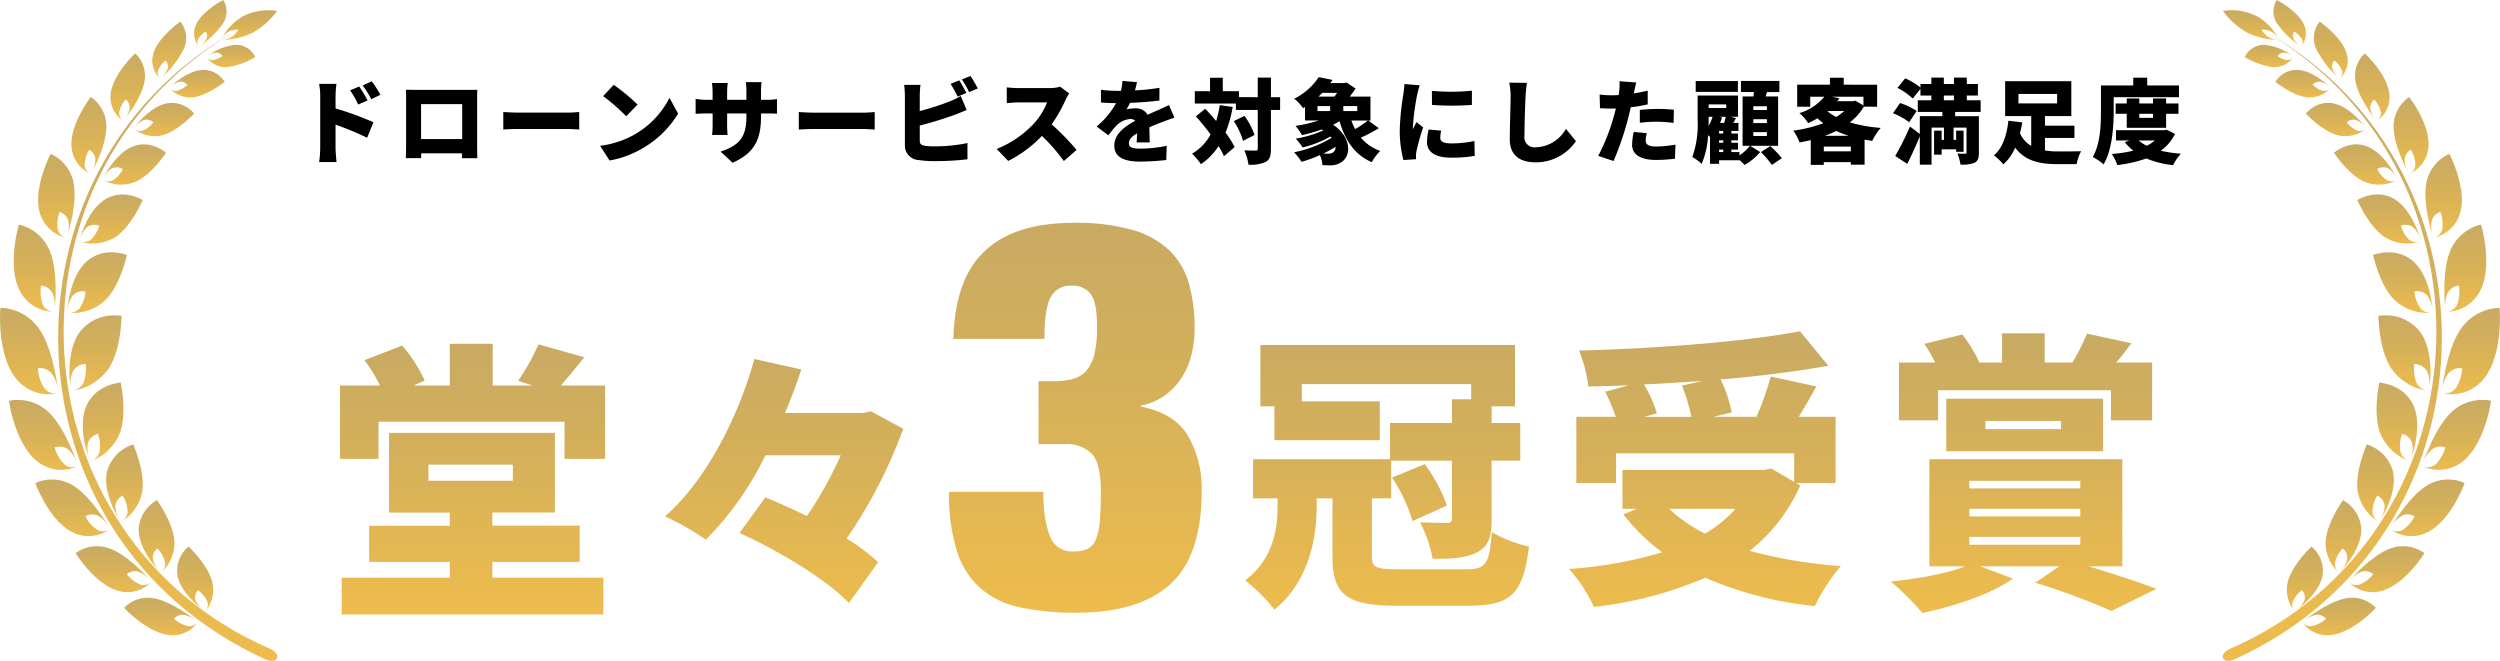
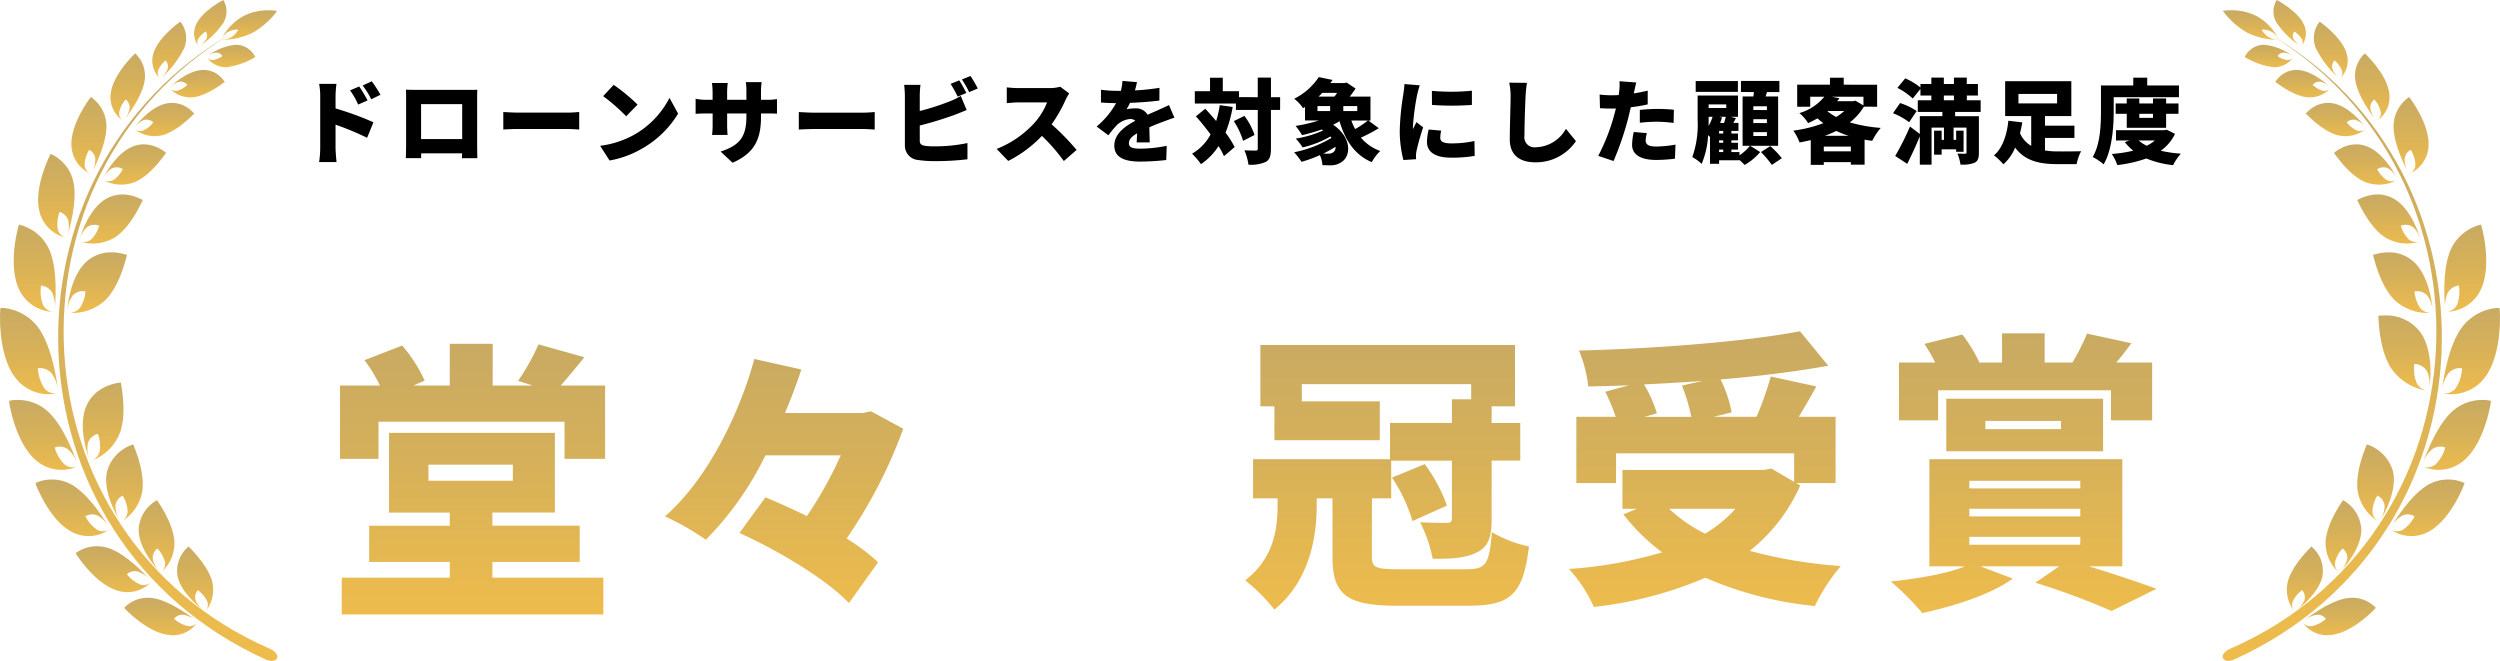
<svg xmlns="http://www.w3.org/2000/svg" width="397.517" height="105.076" viewBox="0 0 397.517 105.076">
  <defs>
    <linearGradient id="linear-gradient" x1="0.5" x2="0.5" y2="1" gradientUnits="objectBoundingBox">
      <stop offset="0" stop-color="#c8aa62" />
      <stop offset="0.466" stop-color="#d7b159" />
      <stop offset="1" stop-color="#eebc4c" />
    </linearGradient>
    <clipPath id="clip-path">
      <path id="パス_120" data-name="パス 120" d="M47.742,306.4c-2.564.585-5.4,2.735-6.385,3.431a4.981,4.981,0,0,1,1.914-.864,1.678,1.678,0,0,1,1.57.647,5.082,5.082,0,0,1-2.268,1.168,1.6,1.6,0,0,1-1.392-.52,4.734,4.734,0,0,0,4.671,1.892c3.423-.493,6.967-4.288,6.911-4.3a5.184,5.184,0,0,0-3.764-1.6,5.647,5.647,0,0,0-1.256.144" transform="translate(-41.18 -306.251)" fill="url(#linear-gradient)" />
    </clipPath>
    <clipPath id="clip-path-2">
      <path id="パス_121" data-name="パス 121" d="M71.188,280.335c-2.625,1.107-5.194,3.9-6.1,4.817A5.166,5.166,0,0,1,66.95,283.9a1.879,1.879,0,0,1,1.815.423,5.239,5.239,0,0,1-2.179,1.651,1.769,1.769,0,0,1-1.593-.326,5.235,5.235,0,0,0,5.387,1.235c3.568-1.133,6.583-5.926,6.519-5.926a5.743,5.743,0,0,0-3.405-1.094,5.9,5.9,0,0,0-2.305.476" transform="translate(-64.993 -279.859)" fill="url(#linear-gradient)" />
    </clipPath>
    <clipPath id="clip-path-3">
      <path id="パス_122" data-name="パス 122" d="M91.8,246.815c-2.555,1.729-4.665,5.2-5.424,6.344a5.427,5.427,0,0,1,1.7-1.7,2.071,2.071,0,0,1,2.027.09,5.572,5.572,0,0,1-1.957,2.188,1.928,1.928,0,0,1-1.766-.041,5.7,5.7,0,0,0,6.008.263c3.562-1.922,5.729-7.718,5.656-7.706a5.971,5.971,0,0,0-2.636-.56,6.357,6.357,0,0,0-3.609,1.116" transform="translate(-86.38 -245.699)" fill="url(#linear-gradient)" />
    </clipPath>
    <clipPath id="clip-path-4">
      <path id="パス_123" data-name="パス 123" d="M106.834,207.069c-2.325,2.406-3.793,6.517-4.346,7.88a5.793,5.793,0,0,1,1.429-2.148,2.242,2.242,0,0,1,2.175-.334,5.873,5.873,0,0,1-1.6,2.729,2.087,2.087,0,0,1-1.883.325,6.154,6.154,0,0,0,6.44-.992c3.37-2.81,4.375-9.5,4.3-9.474a4.729,4.729,0,0,0-1.368-.155,7.063,7.063,0,0,0-5.148,2.169" transform="translate(-102.488 -204.9)" fill="url(#linear-gradient)" />
    </clipPath>
    <clipPath id="clip-path-5">
      <path id="パス_124" data-name="パス 124" d="M115.056,161.462c-1.89,3.1-2.505,7.752-2.784,9.309a6.265,6.265,0,0,1,1.023-2.584,2.435,2.435,0,0,1,2.221-.855,6.317,6.317,0,0,1-1.067,3.244,2.256,2.256,0,0,1-1.916.767,6.629,6.629,0,0,0,6.579-2.52c2.933-3.759,2.423-11.136,2.341-11.083a.428.428,0,0,0-.127-.009,7.773,7.773,0,0,0-6.27,3.731" transform="translate(-112.272 -157.731)" fill="url(#linear-gradient)" />
    </clipPath>
    <clipPath id="clip-path-6">
      <path id="パス_125" data-name="パス 125" d="M114.4,119.64c-1.111,3.138-.751,7.422-.686,8.863a5.7,5.7,0,0,1,.4-2.511,2.26,2.26,0,0,1,1.813-1.212,5.873,5.873,0,0,1-.313,3.1,2.086,2.086,0,0,1-1.555,1.076,6.152,6.152,0,0,0,5.37-3.576c1.876-3.907.061-10.34,0-10.284h-.007a7.063,7.063,0,0,0-5.026,4.543" transform="translate(-113.61 -115.097)" fill="url(#linear-gradient)" />
    </clipPath>
    <clipPath id="clip-path-7">
-       <path id="パス_126" data-name="パス 126" d="M107.7,78.87a6.359,6.359,0,0,0-3.69,4.92c-.436,3,.667,6.76.993,8.028a5.172,5.172,0,0,1-.1-2.311,2.051,2.051,0,0,1,1.39-1.413,5.279,5.279,0,0,1,.288,2.814,1.906,1.906,0,0,1-1.181,1.25,5.643,5.643,0,0,0,4.111-4.177c.952-3.775-1.738-9.112-1.806-9.112h0" transform="translate(-103.911 -78.87)" fill="url(#linear-gradient)" />
-     </clipPath>
+       </clipPath>
    <clipPath id="clip-path-8">
      <path id="パス_127" data-name="パス 127" d="M90.07,49.726A5.625,5.625,0,0,0,87.6,54.66c.112,2.735,1.737,5.9,2.245,6.967a4.681,4.681,0,0,1-.492-2.033,1.813,1.813,0,0,1,.99-1.479,4.876,4.876,0,0,1,.732,2.442,1.712,1.712,0,0,1-.825,1.306,5.081,5.081,0,0,0,2.913-4.382c.2-3.475-3.033-7.754-3.1-7.754h0" transform="translate(-87.599 -49.726)" fill="url(#linear-gradient)" />
    </clipPath>
    <clipPath id="clip-path-9">
      <path id="パス_128" data-name="パス 128" d="M69.381,27.367a4.876,4.876,0,0,0-1.425,4.67c.524,2.4,2.468,4.954,3.089,5.815a4.231,4.231,0,0,1-.762-1.717,1.591,1.591,0,0,1,.63-1.445,4.444,4.444,0,0,1,1.038,2.038A1.5,1.5,0,0,1,71.44,38a4.477,4.477,0,0,0,1.851-4.275c-.37-3.062-3.849-6.357-3.909-6.357h0" transform="translate(-67.833 -27.367)" fill="url(#linear-gradient)" />
    </clipPath>
    <clipPath id="clip-path-10">
      <path id="パス_129" data-name="パス 129" d="M47.663,11.1a4.153,4.153,0,0,0-.6,4.215,15.74,15.74,0,0,0,3.551,4.674,3.828,3.828,0,0,1-.922-1.395,1.355,1.355,0,0,1,.337-1.332,4,4,0,0,1,1.2,1.636,1.293,1.293,0,0,1-.254,1.167,3.858,3.858,0,0,0,.976-3.939c-.765-2.591-4.236-5.027-4.29-5.027h0" transform="translate(-46.744 -11.097)" fill="url(#linear-gradient)" />
    </clipPath>
    <clipPath id="clip-path-11">
      <path id="パス_130" data-name="パス 130" d="M26.572,0a3.469,3.469,0,0,0-.011,3.642,13.8,13.8,0,0,0,3.665,3.616,3.423,3.423,0,0,1-.981-1.089A1.129,1.129,0,0,1,29.36,5a3.671,3.671,0,0,1,1.25,1.263,1.088,1.088,0,0,1-.06,1.02,3.257,3.257,0,0,0,.314-3.451C29.876,1.724,26.623,0,26.573,0h0" transform="translate(-26.056 0)" fill="url(#linear-gradient)" />
    </clipPath>
    <clipPath id="clip-path-12">
      <path id="パス_131" data-name="パス 131" d="M33.082,285.376a5.467,5.467,0,0,0,.878,4.782,1.656,1.656,0,0,1-.149-1.439,5,5,0,0,1,1.482-1.776,1.635,1.635,0,0,1,.374,1.616,3.9,3.9,0,0,1-1.252,1.566c.941-.651,3.623-2.963,4.127-5.413A4.994,4.994,0,0,0,36.786,280c-.02.061-2.849,2.639-3.7,5.375m3.7-5.375h0" transform="translate(-32.86 -280)" fill="url(#linear-gradient)" />
    </clipPath>
    <clipPath id="clip-path-13">
      <path id="パス_132" data-name="パス 132" d="M52.721,262.608a6.248,6.248,0,0,0,1.952,4.987,1.87,1.87,0,0,1-.462-1.523,5.112,5.112,0,0,1,1.2-2.156,1.838,1.838,0,0,1,.747,1.671,4.03,4.03,0,0,1-1,1.9c.865-.854,3.242-3.811,3.249-6.535a5.641,5.641,0,0,0-2.919-4.722c-.011.074-2.445,3.315-2.759,6.381m2.759-6.381h0" transform="translate(-52.696 -256.226)" fill="url(#linear-gradient)" />
    </clipPath>
    <clipPath id="clip-path-14">
      <path id="パス_133" data-name="パス 133" d="M69.008,234.961a7.047,7.047,0,0,0,3.186,4.915,2.089,2.089,0,0,1-.828-1.529,5.417,5.417,0,0,1,.793-2.52,2.068,2.068,0,0,1,1.164,1.63,4.238,4.238,0,0,1-.647,2.211c.73-1.069,2.606-4.688,2-7.583a6.246,6.246,0,0,0-4.192-4.392c0,.086-1.834,3.976-1.473,7.269m1.473-7.269h0" transform="translate(-68.961 -227.691)" fill="url(#linear-gradient)" />
    </clipPath>
    <clipPath id="clip-path-15">
-       <path id="パス_134" data-name="パス 134" d="M79.4,203.868a7.8,7.8,0,0,0,4.476,4.512,2.3,2.3,0,0,1-1.217-1.442,5.761,5.761,0,0,1,.278-2.82,2.264,2.264,0,0,1,1.6,1.473,4.5,4.5,0,0,1-.2,2.469c.538-1.277,1.728-5.507.422-8.428-1.542-3.447-5.4-3.639-5.456-3.678.023.1-1.032,4.546.092,7.915m-.092-7.915h0" transform="translate(-78.878 -195.952)" fill="url(#linear-gradient)" />
-     </clipPath>
+       </clipPath>
    <clipPath id="clip-path-16">
      <path id="パス_135" data-name="パス 135" d="M79.8,161.664h0m.331-.027c-.2.016-.319.032-.331.027.05.1-.02,4.956,1.932,8.2a8.5,8.5,0,0,0,5.75,3.71,2.481,2.481,0,0,1-1.611-1.239,6.191,6.191,0,0,1-.35-3.012,2.415,2.415,0,0,1,2.029,1.172,4.806,4.806,0,0,1,.352,2.638c.282-1.46.577-6.19-1.485-8.945a6.8,6.8,0,0,0-5.583-2.581c-.287,0-.528.014-.7.028" transform="translate(-79.804 -161.609)" fill="url(#linear-gradient)" />
    </clipPath>
    <clipPath id="clip-path-17">
      <path id="パス_136" data-name="パス 136" d="M77.057,129.692h0m.737-.205c-.445.1-.719.208-.737.205.061.076.923,4.536,3.309,7.07a7.618,7.618,0,0,0,5.864,2.146,2.244,2.244,0,0,1-1.683-.774,5.577,5.577,0,0,1-.9-2.631s.047-.01.126-.02a2.166,2.166,0,0,1,1.912.664,4.4,4.4,0,0,1,.835,2.281c-.044-1.358-.7-5.631-3.061-7.712a5.8,5.8,0,0,0-3.923-1.434,7.725,7.725,0,0,0-1.739.205" transform="translate(-77.056 -129.282)" fill="url(#linear-gradient)" />
    </clipPath>
    <clipPath id="clip-path-18">
      <path id="パス_137" data-name="パス 137" d="M68.973,100.51h0m.951-.447a8.191,8.191,0,0,0-.951.447c.064.05,1.653,3.974,4.248,5.822a6.788,6.788,0,0,0,5.6.829,2.014,2.014,0,0,1-1.637-.373A5.122,5.122,0,0,1,75.9,104.6a1.988,1.988,0,0,1,1.929.2,4.034,4.034,0,0,1,1.161,1.879c-.293-1.2-1.651-4.884-4.123-6.341a5.164,5.164,0,0,0-2.655-.723,6.4,6.4,0,0,0-2.287.447" transform="translate(-68.972 -99.616)" fill="url(#linear-gradient)" />
    </clipPath>
    <clipPath id="clip-path-19">
      <path id="パス_138" data-name="パス 138" d="M57.024,75.3h0m1.005-.675a6.655,6.655,0,0,0-1.005.675c.062.032,2.171,3.349,4.8,4.584a6.006,6.006,0,0,0,5.1-.187,1.8,1.8,0,0,1-1.509-.057,4.683,4.683,0,0,1-1.519-1.735,1.782,1.782,0,0,1,1.74-.138,3.7,3.7,0,0,1,1.351,1.475c-.469-1.015-2.3-4.058-4.738-4.98a4.753,4.753,0,0,0-1.685-.312,5.345,5.345,0,0,0-2.527.675" transform="translate(-57.023 -73.951)" fill="url(#linear-gradient)" />
    </clipPath>
    <clipPath id="clip-path-20">
      <path id="パス_139" data-name="パス 139" d="M42.587,54.4h0m.954-.848a5.437,5.437,0,0,0-.953.848c.054.015,2.485,2.715,5.013,3.44a5.246,5.246,0,0,0,4.453-.9,1.588,1.588,0,0,1-1.335.173A4.306,4.306,0,0,1,49.1,55.8a1.573,1.573,0,0,1,1.509-.369,3.412,3.412,0,0,1,1.428,1.1c-.58-.822-2.675-3.235-4.979-3.725a4.452,4.452,0,0,0-.926-.1,4.515,4.515,0,0,0-2.587.848" transform="translate(-42.587 -52.705)" fill="url(#linear-gradient)" />
    </clipPath>
    <clipPath id="clip-path-21">
      <path id="パス_140" data-name="パス 140" d="M26.956,37.717h0m.84-.948a4.5,4.5,0,0,0-.84.948c.044.005,2.61,2.12,4.943,2.448a4.486,4.486,0,0,0,3.752-1.34,1.377,1.377,0,0,1-1.137.319A3.96,3.96,0,0,1,32.9,38.2a1.36,1.36,0,0,1,1.264-.506,3.154,3.154,0,0,1,1.411.778c-.631-.638-2.814-2.472-4.908-2.639q-.17-.013-.333-.013a3.855,3.855,0,0,0-2.535.949" transform="translate(-26.956 -35.82)" fill="url(#linear-gradient)" />
    </clipPath>
    <clipPath id="clip-path-22">
      <path id="パス_141" data-name="パス 141" d="M11.32,24.876h0M14.3,22.932a3.427,3.427,0,0,0-2.983,1.944,11.669,11.669,0,0,0,4.63,1.635A3.731,3.731,0,0,0,19,24.978a1.161,1.161,0,0,1-.935.394,3.545,3.545,0,0,1-1.523-.638,1.141,1.141,0,0,1,1.022-.56,2.881,2.881,0,0,1,1.319.513,8.872,8.872,0,0,0-4.476-1.756l-.106,0" transform="translate(-11.32 -22.93)" fill="url(#linear-gradient)" />
    </clipPath>
    <clipPath id="clip-path-23">
      <path id="パス_142" data-name="パス 142" d="M.132,5.357A12.337,12.337,0,0,0,4.044,8.842,11.227,11.227,0,0,0,8.812,9.957a3.2,3.2,0,0,1-1.383-.4A3.316,3.316,0,0,1,6.29,8.329a3.041,3.041,0,0,1,1.65.378,2.9,2.9,0,0,1,1,1.049,8.34,8.34,0,0,0-3.487-3.6,8.75,8.75,0,0,0-3.981-.906,7.4,7.4,0,0,0-1.341.1" transform="translate(-0.132 -5.255)" fill="url(#linear-gradient)" />
    </clipPath>
    <clipPath id="clip-path-24">
      <path id="パス_143" data-name="パス 143" d="M1.144,114.882l-.033.015c-.78.353-1.266,1-1.066,1.464a.885.885,0,0,0,.865.416H.922a2.407,2.407,0,0,0,.971-.226C44.353,97.213,45.461,38.81,7.185,16.966,45.149,39.52,42.479,96.9,1.144,114.882" transform="translate(0 -16.966)" fill="url(#linear-gradient)" />
    </clipPath>
    <clipPath id="clip-path-25">
      <path id="パス_120-2" data-name="パス 120" d="M46.2,306.4c2.564.585,5.4,2.735,6.385,3.431a4.979,4.979,0,0,0-1.914-.864,1.678,1.678,0,0,0-1.57.647,5.082,5.082,0,0,0,2.268,1.167,1.6,1.6,0,0,0,1.392-.52,4.734,4.734,0,0,1-4.671,1.892c-3.423-.493-6.967-4.288-6.911-4.3a5.184,5.184,0,0,1,3.764-1.6,5.646,5.646,0,0,1,1.256.144" transform="translate(-41.18 -306.251)" fill="url(#linear-gradient)" />
    </clipPath>
    <clipPath id="clip-path-26">
      <path id="パス_121-2" data-name="パス 121" d="M70.7,280.335c2.625,1.107,5.194,3.9,6.1,4.817a5.167,5.167,0,0,0-1.859-1.255,1.879,1.879,0,0,0-1.815.423,5.239,5.239,0,0,0,2.179,1.651,1.769,1.769,0,0,0,1.593-.326,5.235,5.235,0,0,1-5.387,1.235c-3.568-1.133-6.583-5.926-6.519-5.926a5.743,5.743,0,0,1,3.405-1.094,5.9,5.9,0,0,1,2.306.476" transform="translate(-64.993 -279.859)" fill="url(#linear-gradient)" />
    </clipPath>
    <clipPath id="clip-path-27">
      <path id="パス_122-2" data-name="パス 122" d="M92.627,246.815c2.555,1.729,4.665,5.2,5.424,6.344a5.427,5.427,0,0,0-1.7-1.7,2.071,2.071,0,0,0-2.027.09,5.572,5.572,0,0,0,1.957,2.188,1.928,1.928,0,0,0,1.766-.041,5.7,5.7,0,0,1-6.008.263c-3.562-1.922-5.729-7.718-5.656-7.706a5.97,5.97,0,0,1,2.636-.56,6.357,6.357,0,0,1,3.609,1.116" transform="translate(-86.38 -245.699)" fill="url(#linear-gradient)" />
    </clipPath>
    <clipPath id="clip-path-28">
      <path id="パス_123-2" data-name="パス 123" d="M109.009,207.069c2.325,2.406,3.793,6.517,4.346,7.88a5.794,5.794,0,0,0-1.428-2.148,2.242,2.242,0,0,0-2.175-.334,5.873,5.873,0,0,0,1.6,2.729,2.087,2.087,0,0,0,1.883.325,6.154,6.154,0,0,1-6.44-.992c-3.37-2.81-4.375-9.5-4.3-9.474a4.728,4.728,0,0,1,1.368-.155,7.063,7.063,0,0,1,5.148,2.169" transform="translate(-102.488 -204.9)" fill="url(#linear-gradient)" />
    </clipPath>
    <clipPath id="clip-path-29">
      <path id="パス_124-2" data-name="パス 124" d="M118.754,161.462c1.89,3.1,2.505,7.752,2.784,9.309a6.265,6.265,0,0,0-1.023-2.584,2.435,2.435,0,0,0-2.221-.855,6.317,6.317,0,0,0,1.067,3.244,2.256,2.256,0,0,0,1.916.767,6.629,6.629,0,0,1-6.579-2.52c-2.933-3.759-2.423-11.136-2.341-11.083a.428.428,0,0,1,.127-.009,7.773,7.773,0,0,1,6.27,3.731" transform="translate(-112.272 -157.731)" fill="url(#linear-gradient)" />
    </clipPath>
    <clipPath id="clip-path-30">
      <path id="パス_125-2" data-name="パス 125" d="M119.488,119.64c1.111,3.138.751,7.422.686,8.863a5.7,5.7,0,0,0-.4-2.511,2.26,2.26,0,0,0-1.813-1.212,5.872,5.872,0,0,0,.313,3.1,2.086,2.086,0,0,0,1.555,1.076,6.152,6.152,0,0,1-5.37-3.576c-1.876-3.907-.061-10.34,0-10.284h.007a7.063,7.063,0,0,1,5.026,4.543" transform="translate(-113.61 -115.097)" fill="url(#linear-gradient)" />
    </clipPath>
    <clipPath id="clip-path-31">
      <path id="パス_126-2" data-name="パス 126" d="M105.921,78.87a6.359,6.359,0,0,1,3.69,4.92c.436,3-.667,6.76-.993,8.028a5.172,5.172,0,0,0,.1-2.311,2.051,2.051,0,0,0-1.39-1.413,5.279,5.279,0,0,0-.288,2.814,1.906,1.906,0,0,0,1.181,1.25,5.643,5.643,0,0,1-4.111-4.177c-.952-3.775,1.738-9.112,1.806-9.112h0" transform="translate(-103.911 -78.87)" fill="url(#linear-gradient)" />
    </clipPath>
    <clipPath id="clip-path-32">
      <path id="パス_127-2" data-name="パス 127" d="M90.706,49.726a5.625,5.625,0,0,1,2.466,4.933c-.112,2.735-1.737,5.9-2.245,6.967a4.681,4.681,0,0,0,.492-2.033,1.813,1.813,0,0,0-.99-1.479,4.876,4.876,0,0,0-.732,2.442,1.712,1.712,0,0,0,.825,1.306,5.081,5.081,0,0,1-2.913-4.382c-.2-3.475,3.033-7.754,3.1-7.754h0" transform="translate(-87.599 -49.726)" fill="url(#linear-gradient)" />
    </clipPath>
    <clipPath id="clip-path-33">
      <path id="パス_128-2" data-name="パス 128" d="M71.787,27.367a4.876,4.876,0,0,1,1.425,4.67c-.524,2.4-2.468,4.954-3.089,5.815a4.231,4.231,0,0,0,.762-1.717,1.591,1.591,0,0,0-.63-1.445,4.444,4.444,0,0,0-1.038,2.038A1.5,1.5,0,0,0,69.728,38a4.477,4.477,0,0,1-1.851-4.275c.37-3.061,3.849-6.357,3.909-6.357h0" transform="translate(-67.833 -27.367)" fill="url(#linear-gradient)" />
    </clipPath>
    <clipPath id="clip-path-34">
      <path id="パス_129-2" data-name="パス 129" d="M51.224,11.1a4.153,4.153,0,0,1,.6,4.215,15.74,15.74,0,0,1-3.551,4.674,3.828,3.828,0,0,0,.922-1.395,1.355,1.355,0,0,0-.337-1.332,4,4,0,0,0-1.2,1.636,1.292,1.292,0,0,0,.254,1.168,3.858,3.858,0,0,1-.976-3.939c.765-2.591,4.236-5.027,4.29-5.027h0" transform="translate(-46.744 -11.097)" fill="url(#linear-gradient)" />
    </clipPath>
    <clipPath id="clip-path-35">
      <path id="パス_130-2" data-name="パス 130" d="M30.7,0a3.469,3.469,0,0,1,.011,3.642A13.8,13.8,0,0,1,27.05,7.258a3.423,3.423,0,0,0,.981-1.089A1.129,1.129,0,0,0,27.916,5a3.671,3.671,0,0,0-1.25,1.263,1.088,1.088,0,0,0,.06,1.02,3.257,3.257,0,0,1-.314-3.451C27.4,1.724,30.653,0,30.7,0h0" transform="translate(-26.056 0)" fill="url(#linear-gradient)" />
    </clipPath>
    <clipPath id="clip-path-36">
      <path id="パス_131-2" data-name="パス 131" d="M38.418,285.376a5.467,5.467,0,0,1-.878,4.782,1.656,1.656,0,0,0,.149-1.439,5,5,0,0,0-1.482-1.776,1.635,1.635,0,0,0-.374,1.616,3.893,3.893,0,0,0,1.252,1.566c-.941-.651-3.623-2.962-4.127-5.413A4.994,4.994,0,0,1,34.715,280c.02.061,2.849,2.639,3.7,5.375M34.715,280h0" transform="translate(-32.86 -280)" fill="url(#linear-gradient)" />
    </clipPath>
    <clipPath id="clip-path-37">
      <path id="パス_132-2" data-name="パス 132" d="M58.373,262.608a6.248,6.248,0,0,1-1.952,4.987,1.87,1.87,0,0,0,.462-1.523,5.112,5.112,0,0,0-1.2-2.156,1.838,1.838,0,0,0-.747,1.671,4.03,4.03,0,0,0,1,1.9c-.865-.854-3.242-3.811-3.249-6.535a5.641,5.641,0,0,1,2.919-4.722c.011.074,2.445,3.315,2.759,6.381m-2.759-6.381h0" transform="translate(-52.696 -256.226)" fill="url(#linear-gradient)" />
    </clipPath>
    <clipPath id="clip-path-38">
      <path id="パス_133-2" data-name="パス 133" d="M74.746,234.961a7.047,7.047,0,0,1-3.186,4.915,2.089,2.089,0,0,0,.828-1.529,5.418,5.418,0,0,0-.793-2.52,2.068,2.068,0,0,0-1.164,1.63,4.238,4.238,0,0,0,.647,2.211c-.73-1.069-2.606-4.688-2-7.583a6.246,6.246,0,0,1,4.192-4.392c0,.086,1.834,3.976,1.473,7.269m-1.473-7.269h0" transform="translate(-68.961 -227.691)" fill="url(#linear-gradient)" />
    </clipPath>
    <clipPath id="clip-path-39">
      <path id="パス_134-2" data-name="パス 134" d="M84.833,203.868a7.8,7.8,0,0,1-4.476,4.512,2.3,2.3,0,0,0,1.217-1.442,5.761,5.761,0,0,0-.278-2.82,2.264,2.264,0,0,0-1.6,1.473,4.5,4.5,0,0,0,.2,2.469c-.538-1.277-1.728-5.507-.422-8.428,1.542-3.447,5.4-3.639,5.456-3.678-.023.1,1.033,4.546-.092,7.915m.092-7.915h0" transform="translate(-78.878 -195.952)" fill="url(#linear-gradient)" />
    </clipPath>
    <clipPath id="clip-path-40">
      <path id="パス_135-2" data-name="パス 135" d="M88.106,161.664h0m-.331-.027c.2.016.319.032.331.027-.05.1.02,4.956-1.932,8.2a8.5,8.5,0,0,1-5.75,3.71,2.481,2.481,0,0,0,1.611-1.239,6.191,6.191,0,0,0,.35-3.012,2.415,2.415,0,0,0-2.029,1.172A4.806,4.806,0,0,0,80,173.136c-.282-1.46-.577-6.19,1.485-8.945a6.8,6.8,0,0,1,5.583-2.581c.287,0,.528.014.7.028" transform="translate(-79.804 -161.609)" fill="url(#linear-gradient)" />
    </clipPath>
    <clipPath id="clip-path-41">
      <path id="パス_136-2" data-name="パス 136" d="M86.515,129.692h0m-.737-.205c.445.1.719.208.737.205-.061.076-.923,4.536-3.309,7.07a7.618,7.618,0,0,1-5.864,2.146,2.244,2.244,0,0,0,1.683-.774,5.576,5.576,0,0,0,.9-2.631s-.047-.01-.126-.02a2.166,2.166,0,0,0-1.912.664,4.4,4.4,0,0,0-.835,2.281c.044-1.358.7-5.631,3.061-7.712a5.8,5.8,0,0,1,3.923-1.434,7.725,7.725,0,0,1,1.739.205" transform="translate(-77.056 -129.282)" fill="url(#linear-gradient)" />
    </clipPath>
    <clipPath id="clip-path-42">
      <path id="パス_137-2" data-name="パス 137" d="M78.988,100.51h0m-.951-.447a8.2,8.2,0,0,1,.951.447c-.064.05-1.653,3.974-4.248,5.822a6.788,6.788,0,0,1-5.6.829,2.014,2.014,0,0,0,1.637-.373,5.122,5.122,0,0,0,1.288-2.184,1.988,1.988,0,0,0-1.929.2,4.034,4.034,0,0,0-1.161,1.879c.293-1.2,1.651-4.884,4.123-6.341a5.164,5.164,0,0,1,2.655-.723,6.4,6.4,0,0,1,2.287.447" transform="translate(-68.972 -99.616)" fill="url(#linear-gradient)" />
    </clipPath>
    <clipPath id="clip-path-43">
      <path id="パス_138-2" data-name="パス 138" d="M66.979,75.3h0m-1.005-.675a6.656,6.656,0,0,1,1.005.675c-.062.032-2.171,3.349-4.8,4.584a6.006,6.006,0,0,1-5.1-.187,1.8,1.8,0,0,0,1.509-.057,4.683,4.683,0,0,0,1.519-1.735,1.782,1.782,0,0,0-1.74-.138,3.7,3.7,0,0,0-1.351,1.475c.469-1.015,2.3-4.058,4.738-4.98a4.752,4.752,0,0,1,1.685-.312,5.345,5.345,0,0,1,2.527.675" transform="translate(-57.023 -73.951)" fill="url(#linear-gradient)" />
    </clipPath>
    <clipPath id="clip-path-44">
      <path id="パス_139-2" data-name="パス 139" d="M52.054,54.4h0m-.954-.848a5.437,5.437,0,0,1,.953.848c-.054.015-2.485,2.715-5.013,3.44a5.246,5.246,0,0,1-4.453-.9,1.588,1.588,0,0,0,1.335.173A4.306,4.306,0,0,0,45.544,55.8a1.573,1.573,0,0,0-1.509-.369,3.412,3.412,0,0,0-1.428,1.1c.58-.822,2.675-3.235,4.979-3.725a4.453,4.453,0,0,1,.926-.1,4.515,4.515,0,0,1,2.587.848" transform="translate(-42.587 -52.705)" fill="url(#linear-gradient)" />
    </clipPath>
    <clipPath id="clip-path-45">
      <path id="パス_140-2" data-name="パス 140" d="M35.651,37.717h0m-.84-.948a4.5,4.5,0,0,1,.84.948c-.044.005-2.61,2.12-4.943,2.448a4.486,4.486,0,0,1-3.752-1.34,1.377,1.377,0,0,0,1.137.319,3.96,3.96,0,0,0,1.617-.943,1.36,1.36,0,0,0-1.264-.506,3.155,3.155,0,0,0-1.411.778c.631-.638,2.814-2.472,4.908-2.639q.17-.014.333-.013a3.855,3.855,0,0,1,2.535.949" transform="translate(-26.956 -35.82)" fill="url(#linear-gradient)" />
    </clipPath>
    <clipPath id="clip-path-46">
      <path id="パス_141-2" data-name="パス 141" d="M19,24.876h0m-2.984-1.944A3.427,3.427,0,0,1,19,24.876a11.669,11.669,0,0,1-4.63,1.635,3.731,3.731,0,0,1-3.052-1.533,1.161,1.161,0,0,0,.935.394,3.545,3.545,0,0,0,1.523-.638,1.141,1.141,0,0,0-1.022-.56,2.881,2.881,0,0,0-1.319.513,8.872,8.872,0,0,1,4.476-1.756l.106,0" transform="translate(-11.32 -22.93)" fill="url(#linear-gradient)" />
    </clipPath>
    <clipPath id="clip-path-47">
      <path id="パス_142-2" data-name="パス 142" d="M8.94,5.357A12.337,12.337,0,0,1,5.028,8.842,11.227,11.227,0,0,1,.26,9.957a3.2,3.2,0,0,0,1.383-.4A3.316,3.316,0,0,0,2.782,8.329a3.041,3.041,0,0,0-1.65.378,2.9,2.9,0,0,0-1,1.049,8.34,8.34,0,0,1,3.487-3.6A8.75,8.75,0,0,1,7.6,5.255a7.4,7.4,0,0,1,1.341.1" transform="translate(-0.132 -5.255)" fill="url(#linear-gradient)" />
    </clipPath>
    <clipPath id="clip-path-48">
      <path id="パス_143-2" data-name="パス 143" d="M33.719,114.882l.033.015c.78.353,1.266,1,1.066,1.464a.885.885,0,0,1-.865.416h-.011a2.408,2.408,0,0,1-.971-.226C-9.49,97.213-10.6,38.81,27.678,16.966-10.286,39.52-7.616,96.9,33.719,114.882" transform="translate(0 -16.966)" fill="url(#linear-gradient)" />
    </clipPath>
  </defs>
  <g id="グループ_8721" data-name="グループ 8721" transform="translate(492 -881.963)">
    <path id="パス_147" data-name="パス 147" d="M-210.824-16.215A18.257,18.257,0,0,0-212.2-18.36l-1.445.671a12.806,12.806,0,0,1,1.357,2.189Zm-2.043.9a22.243,22.243,0,0,0-1.328-2.218l-1.459.613a11.909,11.909,0,0,1,1.284,2.262Zm-5.093-.73a17.346,17.346,0,0,1,.146-1.9h-2.758a10.2,10.2,0,0,1,.175,1.9v8.332a16.383,16.383,0,0,1-.175,2.2h2.773c-.073-.657-.161-1.809-.161-2.2v-3.75a45.508,45.508,0,0,1,5.02,2.087l1.007-2.466a48.243,48.243,0,0,0-6.027-2.2Zm20.137,1.313v5.56h-6.537v-5.56Zm2.379-.7c0-.5,0-1.094.029-1.576-.584.015-1.138.015-1.532.015h-8.143c-.423,0-1.08-.015-1.678-.029.029.452.029,1.124.029,1.591v7.092c0,.8-.044,2.2-.044,2.2h2.437V-6.9h6.508l-.029.773h2.451s-.029-1.547-.029-2.174Zm4.159,4.743c.6-.044,1.693-.088,2.524-.088h7.749c.6,0,1.415.073,1.795.088v-2.787c-.423.029-1.138.1-1.795.1h-7.749c-.715,0-1.941-.058-2.524-.1Zm17.555-7.106L-175.409-16a30.42,30.42,0,0,1,3.663,3.2l1.809-1.853A29.443,29.443,0,0,0-173.731-17.791ZM-175.89-8.1l1.5,2.335a15.572,15.572,0,0,0,5.224-1.926,15.78,15.78,0,0,0,5.676-5.53l-1.372-2.5a14.1,14.1,0,0,1-5.574,5.837A15.016,15.016,0,0,1-175.89-8.1Zm25.58-7.311v-1.372a11.7,11.7,0,0,1,.1-1.445h-2.51a9.518,9.518,0,0,1,.088,1.445v1.372h-3.064v-1.2a11.369,11.369,0,0,1,.1-1.474h-2.51a11.519,11.519,0,0,1,.1,1.459v1.211h-1.051a8.633,8.633,0,0,1-1.649-.161v2.393c.423-.029.861-.058,1.649-.058H-158v1.766a14.246,14.246,0,0,1-.088,1.649h2.466c-.029-.365-.073-.934-.073-1.649v-1.766h3.064v.525c0,3.3-1.182,4.567-4.1,5.53l1.9,1.78c3.633-1.591,4.524-3.911,4.524-7.369v-.467h.788c.832,0,1.342,0,1.751.044v-2.335a9.367,9.367,0,0,1-1.766.117Zm6.012,4.728c.6-.044,1.693-.088,2.524-.088h7.749c.6,0,1.415.073,1.795.088v-2.787c-.423.029-1.138.1-1.795.1h-7.749c-.715,0-1.941-.058-2.524-.1Zm26.646-5.822c-.263-.511-.773-1.459-1.138-2l-1.372.555a19.769,19.769,0,0,1,1.124,2.028Zm-7.413,5.18a57.694,57.694,0,0,0,5.574-1.707c.511-.19,1.24-.5,1.882-.759l-.934-2.233a11.393,11.393,0,0,1-1.766.861,40.892,40.892,0,0,1-4.757,1.532v-2.452a14.386,14.386,0,0,1,.117-1.707h-2.6a15.954,15.954,0,0,1,.117,1.707v7.894a2.293,2.293,0,0,0,2.145,2.349,16.772,16.772,0,0,0,2.524.175,43.687,43.687,0,0,0,5.282-.292V-8.539a25.267,25.267,0,0,1-5.137.525,11.8,11.8,0,0,1-1.547-.073c-.627-.117-.9-.263-.9-.832Zm6.7-7.325a16.278,16.278,0,0,1,1.153,2.014l1.372-.584A20.824,20.824,0,0,0-117-19.206Zm15.628,1.153a6.174,6.174,0,0,1-1.751.219h-4.874a17.321,17.321,0,0,1-1.868-.117v2.51c.409-.029,1.211-.117,1.868-.117h4.538a10.7,10.7,0,0,1-2.043,3.3,16.272,16.272,0,0,1-5.968,4.1L-111-5.694a19.552,19.552,0,0,0,5.355-3.984,28.972,28.972,0,0,1,3.488,4l2.028-1.766a38.882,38.882,0,0,0-3.969-4.071,22.621,22.621,0,0,0,2.2-3.852,8.177,8.177,0,0,1,.6-1.065ZM-88.5-8.641c-.015-.642-.044-1.62-.058-2.408.759-.336,1.459-.613,2.014-.817s1.459-.555,1.97-.7l-.861-2.014c-.613.292-1.211.569-1.839.846-.511.233-.978.423-1.561.7a2.1,2.1,0,0,0-1.926-1.021,6.958,6.958,0,0,0-1.43.146,8.24,8.24,0,0,0,.555-1.021c1.547-.058,3.312-.19,4.67-.365l.015-2.028a33.186,33.186,0,0,1-3.9.409,12.682,12.682,0,0,0,.321-1.313l-2.306-.19a8.424,8.424,0,0,1-.248,1.576h-.569a18.781,18.781,0,0,1-2.6-.175v2.028c.759.073,1.809.1,2.408.1a13.286,13.286,0,0,1-3.094,3.721l1.868,1.4A17.565,17.565,0,0,1-93.721-11.4a3.469,3.469,0,0,1,2.13-.963,1.086,1.086,0,0,1,.788.292c-1.605.846-3.327,2.058-3.327,3.94,0,1.926,1.707,2.539,4.086,2.539a38.887,38.887,0,0,0,4.173-.248L-85.8-8.1a21.534,21.534,0,0,1-4.2.452c-1.357,0-1.809-.248-1.809-.861,0-.584.394-1.051,1.3-1.576-.015.54-.044,1.08-.073,1.445Zm11.134-5.924a16.392,16.392,0,0,1-.569,2.524c-.584-.686-1.182-1.357-1.736-1.955l-1.488,1.211c.773.861,1.591,1.868,2.335,2.875A7.737,7.737,0,0,1-81.77-6.846a10.579,10.579,0,0,1,1.415,1.664,9.927,9.927,0,0,0,2.8-2.875,11.83,11.83,0,0,1,.861,1.605L-75-7.9a14.823,14.823,0,0,0-1.445-2.291,20.066,20.066,0,0,0,1.138-4.086Zm2.233,2.539a11.779,11.779,0,0,1,1.474,3.137l1.824-.934a10.958,10.958,0,0,0-1.605-3.035Zm7.369-3.809h-1.459v-3.108h-2.1v3.108H-74.3v-.948h-2.583v-2.145H-78.91v2.145h-2.422v1.955h6.537v1.021h3.473v6.143c0,.248-.088.321-.336.321s-1.036,0-1.795-.044A8.626,8.626,0,0,1-72.8-5.1a5.772,5.772,0,0,0,2.773-.452c.613-.365.8-.963.8-2.1v-6.158h1.459Zm5.939,1.415h2.014v.8h-2.014Zm3.123-2.1a5.7,5.7,0,0,1-.438.6h-2.524c.2-.19.409-.394.6-.6Zm3.2,2.9h-2.218v-.8H-55.5Zm1.693,1.5a15.3,15.3,0,0,1-2.028,1.357,9.54,9.54,0,0,1-.6-1.357Zm-5.516,5.049a1.293,1.293,0,0,1-.876.219c-.2,0-.438,0-.686-.015a18.782,18.782,0,0,0,1.926-1.08A.943.943,0,0,1-59.327-7.065Zm5.589-5.049h.336v-3.809h-3.3a14.76,14.76,0,0,0,.934-1.284l-1.445-.949-.321.088h-2.247c.117-.161.233-.336.35-.5l-2.189-.452a10.161,10.161,0,0,1-3.911,3.444,6.32,6.32,0,0,1,1.415,1.5l.306-.19v2.145h2.189a23.447,23.447,0,0,1-3.692.861,11.774,11.774,0,0,1,1.036,1.474,28.646,28.646,0,0,0,3.108-.9l.248.146a16.944,16.944,0,0,1-4.363,1.3,9.07,9.07,0,0,1,1.094,1.4,16.324,16.324,0,0,0,4.421-1.736l.175.219a18.565,18.565,0,0,1-5.954,2.291,9.663,9.663,0,0,1,1.182,1.518,20.2,20.2,0,0,0,2.918-1.065,4.5,4.5,0,0,1,.409,1.591c.409.015.817.029,1.182.029A2.974,2.974,0,0,0-58.028-5.5c1.576-.963,1.664-3.94-1.313-5.954.365-.175.7-.365,1.021-.555C-57.4-8.933-55.927-6.686-53.2-5.5a7.769,7.769,0,0,1,1.357-1.78A7.069,7.069,0,0,1-54.92-9.4a24.458,24.458,0,0,0,2.846-1.5Zm10.1-4.728.015,2.247a43.885,43.885,0,0,0,6.348,0v-2.262A33.02,33.02,0,0,1-43.64-16.842Zm-.511,6.158A8.733,8.733,0,0,0-44.414-8.7c0,1.532,1.255,2.481,3.779,2.481A20.751,20.751,0,0,0-36.826-6.5l-.044-2.364a17.311,17.311,0,0,1-3.648.379c-1.182,0-1.78-.233-1.78-.876a4.885,4.885,0,0,1,.146-1.153ZM-48-17.922c-.015.54-.117,1.2-.175,1.634a41.078,41.078,0,0,0-.569,5.691,18.411,18.411,0,0,0,.584,4.757l2.014-.131c-.015-.233-.015-.5-.015-.657a4.635,4.635,0,0,1,.088-.686,37.344,37.344,0,0,1,1.051-3.721l-1.065-.832c-.19.409-.365.7-.554,1.109a2.7,2.7,0,0,1-.015-.336,37.593,37.593,0,0,1,.686-5.151,14.241,14.241,0,0,1,.409-1.474Zm16.664-.219a10.585,10.585,0,0,1,.219,2.218c0,1.094-.131,4.961-.131,6.785,0,2.524,1.576,3.663,4.1,3.663A7.664,7.664,0,0,0-20.73-8.845L-22.321-10.8a5.657,5.657,0,0,1-4.815,2.933,1.6,1.6,0,0,1-1.78-1.824c0-1.591.1-4.713.175-6.231.029-.627.117-1.5.219-2.189Zm20.765,6.377a22.074,22.074,0,0,1,2.86-.161,20.979,20.979,0,0,1,2.51.19l.044-2.1c-.876-.088-1.751-.131-2.554-.131-.949,0-2.028.073-2.86.161Zm1.255-5.107c-.73.175-1.474.321-2.218.438l.058-.248c.073-.336.219-1.036.336-1.488l-2.67-.2a7.871,7.871,0,0,1-.044,1.62,5.179,5.179,0,0,1-.088.584c-.379.015-.773.029-1.153.029a15.038,15.038,0,0,1-1.868-.117l.058,2.174c.5.029,1.051.058,1.795.058.233,0,.482,0,.73-.015-.073.336-.175.686-.263,1.021A31.994,31.994,0,0,1-17.184-6.5l2.437.817a47.976,47.976,0,0,0,2.306-6.727c.146-.569.292-1.211.438-1.824a23.376,23.376,0,0,0,2.685-.452ZM-11.537-10.3A10.242,10.242,0,0,0-11.8-8.247c0,1.474,1.27,2.393,3.794,2.393a23.781,23.781,0,0,0,3.021-.2L-4.9-8.291a18.33,18.33,0,0,1-3.094.306c-1.27,0-1.649-.379-1.649-.978a5.248,5.248,0,0,1,.19-1.153ZM5.025-18.4H-1.687v1.722H5.025Zm4.611,4.611H7.477v-.6h2.16Zm0,2.072H7.477v-.613h2.16Zm0,2.058H7.477v-.613h2.16ZM2.034-7.5H2.69v.394H2.034ZM.37-12.712H1a7.263,7.263,0,0,1-.642,1.459c.015-.365.015-.7.015-1.021Zm2.8-1.97v.569H.37v-.569Zm-.978,2.948q.175-.438.306-.876l-.423-.1H3.1c-.073.306-.175.642-.277.978Zm.5,1.678H2.034v-.409H2.69Zm0,1.474H2.034v-.394H2.69Zm8.726.482v-7.851H9.432l.219-.7h1.97v-1.766H5.507v1.766H7.564c-.015.233-.044.467-.073.7H5.769V-8.1H6.937A7.37,7.37,0,0,1,5.273-6.584v-.525H3.989V-7.5H5.04v-1.08H3.989v-.394H5.04v-1.08H3.989v-.409H5.113v-1.27H4.3c.131-.248.263-.5.409-.759l-.832-.219H5.04V-16.1H-1.381v3.823a15.511,15.511,0,0,1-.846,5.968A7.177,7.177,0,0,1-.739-5.227,13.447,13.447,0,0,0,.283-9.794c.1.1.219.2.306.292v4.261H2.034V-5.8H5.273v-.044a10.86,10.86,0,0,1,.817.788A9.335,9.335,0,0,0,8.571-7.109L6.98-8.1Zm-2.729.992a16.868,16.868,0,0,1,1.736,2.043l1.591-1.065a17.227,17.227,0,0,0-1.839-1.926ZM18.844-9.692a17.11,17.11,0,0,0,1.824-.773,14.957,14.957,0,0,0,1.97.773Zm-.161,2.466V-7.97h4.3v.744Zm.642-6.406h2.6a7.989,7.989,0,0,1-1.27.949,8.738,8.738,0,0,1-1.386-.9Zm5.662-2.276v1.386L23.7-15.281l-.35.088H20.814c.117-.146.233-.306.35-.467l-1.226-.248Zm2.174,1.591v-3.5H21.85v-1.109H19.661v1.109H14.452v3.5h2.072v-1.591h2.247A8.141,8.141,0,0,1,14.8-13.3a6.293,6.293,0,0,1,1.386,1.591,14.149,14.149,0,0,0,1.488-.759c.306.277.613.525.934.773a21.549,21.549,0,0,1-4.772,1.182,7.748,7.748,0,0,1,.992,1.882c.6-.117,1.2-.233,1.78-.379v3.94h2.072V-5.5h4.3v.394h2.189V-9.079c.394.073.8.131,1.211.19a10.041,10.041,0,0,1,1.357-2.058,23.868,23.868,0,0,1-4.918-.876,8.867,8.867,0,0,0,2.233-2.5ZM37.77-16.1h1.605v.759H37.77Zm5.852,2.612v-1.853h-2.2V-16.1h1.766v-1.824H41.418v-1.021H39.375v1.021H37.77v-1.021H35.786v1.021H34.049v.555a10.683,10.683,0,0,0-2.422-1.459l-1.24,1.518a10.186,10.186,0,0,1,2.437,1.693l1.226-1.532V-16.1h1.736v.759h-2.16v1.853h3.911v.671h-3.59v2.831l-1.561-1.182a42.1,42.1,0,0,1-2.349,4.684l1.912,1.255c.7-1.386,1.386-2.9,2-4.378V-5.1h1.868v-5.9h1.97v1.955H37.42v-1.459h-1.2v3.809h1.2v-.846h2.306v.394h1.182v-3.356H39.726v1.459h-.409v-1.955h2.058v3.94c0,.161-.058.219-.233.219s-.759,0-1.211-.029a6.96,6.96,0,0,1,.482,1.751A5.174,5.174,0,0,0,42.644-5.4c.555-.277.7-.759.7-1.62v-5.793H39.565v-.671Zm-10.171-.146A10.572,10.572,0,0,0,30.81-14.9l-1.124,1.62a10.313,10.313,0,0,1,2.568,1.43Zm16.183-2.714h6.143v1.5H49.634Zm4.217,7h4.684V-11.3H53.851v-1.532h4.188v-5.545H47.518v5.545h4.144v4.743a4.33,4.33,0,0,1-1.78-2.014c.146-.584.263-1.153.365-1.722l-2.218-.263c-.2,1.955-.817,4.29-2.291,5.5a10.7,10.7,0,0,1,1.5,1.43,7.218,7.218,0,0,0,1.868-2.656c1.576,2.116,3.867,2.627,6.727,2.627h3.05A7.309,7.309,0,0,1,59.6-7.24c-.919.029-2.9.044-3.633.029a12.464,12.464,0,0,1-2.116-.146Zm10.93-6.479H75.156V-17.7H70.107v-1.24H67.889v1.24H62.752v4.057c0,2.16-.088,5.253-1.313,7.325a8.414,8.414,0,0,1,1.736,1.167c1.372-2.306,1.605-6.056,1.605-8.493Zm6.245,2.641v.642H68.852v-.642Zm2.087,2.218v-2.218h1.97v-1.649h-1.97v-.788H71.026v.788H68.852v-.788h-2v.788H65.087v1.649h1.766v2.218Zm-1.78,2.014a6.225,6.225,0,0,1-1.3.846,5.6,5.6,0,0,1-1.284-.846ZM73.2-10.655l-.365.073h-7.69v1.634H67.29l-.744.263a7.879,7.879,0,0,0,1.343,1.357,21.228,21.228,0,0,1-3.415.525,7.121,7.121,0,0,1,.876,1.766,21.121,21.121,0,0,0,4.626-1.051,15.07,15.07,0,0,0,4.246,1.065,8.058,8.058,0,0,1,1.24-1.824,21.792,21.792,0,0,1-3.2-.467A7.02,7.02,0,0,0,74.528-10Z" transform="translate(-220.686 913.248)" />
    <g id="グループ_122" data-name="グループ 122" transform="translate(-437.942 917.394)">
      <path id="パス_144" data-name="パス 144" d="M-55.722-40.7H-42.3v2.554H-55.722Zm10.168,15.461h13.883v-5.757H-45.554v-2.089h9.936V-45.759H-61.99v12.675h9.657v2.089H-65.147v5.757h12.815v2.507H-69.511v5.85h41.6v-5.85H-45.554Zm10.865-28.044c1.114-1.254,2.414-2.832,3.761-4.5l-7.29-2.043a36.046,36.046,0,0,1-3.25,5.8l2.322.743h-6.361V-59.92h-6.825v6.639H-58.09l1.764-.789A22.909,22.909,0,0,0-59.9-59.641L-65.89-57.32a25.345,25.345,0,0,1,2.461,4.039H-69.79v11.654h6.129v-5.9h29.576v5.9h6.454V-53.281ZM14.62-49.195l-1.254.279H.969c.975-2.321,1.857-4.643,2.6-6.918l-7.475-1.671c-2.229,8.265-7.243,18.943-14.208,25.026a42.209,42.209,0,0,1,6.5,3.714A50.276,50.276,0,0,0-2.141-42.184H9.838a62.473,62.473,0,0,1-5.386,9.657C2.177-33.641-.1-34.662-2.141-35.5l-4.132,5.664C-.052-27.048,7.7-22.358,11.138-18.69l4.643-6.5a31.952,31.952,0,0,0-5.014-3.761,77.187,77.187,0,0,0,9.007-17.458Z" transform="translate(69.79 79.155)" fill="url(#linear-gradient)" />
      <path id="パス_146" data-name="パス 146" d="M-85.828-22.5c-3.807,0-4.411-.232-4.411-2.043v-9.24h3.064v-5.989h9.657v9.193c0,.511-.186.7-.789.7s-2.6,0-4.272-.093a21.535,21.535,0,0,1,2,5.8c2.972.046,5.247-.093,7.057-1.021,1.857-.929,2.321-2.507,2.321-5.293v-9.286h4.55v-5.989H-71.2v-2.647h3.714v-9.75h-40.487v9.75h2.229v5.386h16.761V-49.2h-12.4v-2.739h26.929v2.414h-3.064v3.761h-9.843V-40h-21.776v6.222h3.9v1.068c0,3.622-.511,8.4-5.154,11.979a27.456,27.456,0,0,1,4.643,4.643c5.479-4.411,6.732-11.329,6.732-16.483v-1.207h2.507V-24.5c0,6.036,2.229,7.8,10.307,7.8h11.283c6.872,0,8.729-1.9,9.657-9.425a19.7,19.7,0,0,1-5.9-2.275c-.418,5.154-.929,5.9-4.132,5.9Zm-1.207-14.579a25.639,25.639,0,0,1,3.25,6.918l5.479-2.461a25.471,25.471,0,0,0-3.529-6.593Zm54.6,4.968a20.161,20.161,0,0,1-4.829,3.947,23.891,23.891,0,0,1-5.711-3.947Zm-8.5-19.593a30.112,30.112,0,0,1,1.486,4.968h-7.429l1.95-.557a20.322,20.322,0,0,0-2.043-4.6c3.064-.139,6.175-.325,9.286-.557ZM-22.776-36.2h6.268v-10.54h-5.85c.882-1.486,1.857-3.111,2.786-4.829l-7.243-1.579a48.347,48.347,0,0,1-2.275,6.407h-6.825l2.879-.7A19.959,19.959,0,0,0-34.8-52.679c6.082-.511,11.979-1.254,17.133-2.182l-4.5-5.479c-8.868,1.671-22.7,2.739-35.148,3.064a21.1,21.1,0,0,1,1.486,5.711c2.089-.046,4.272-.093,6.454-.186l-3.761,1.021a33.039,33.039,0,0,1,1.671,3.993h-6.268V-36.2h6.314v-4.736H-23.1v4.55l-3.622-2.136-1.161.232H-50.4v6.175h2.322l-2.182.882a31.663,31.663,0,0,0,6.175,6.036A67.525,67.525,0,0,1-58.9-22.546a22.53,22.53,0,0,1,3.947,6.036,62.115,62.115,0,0,0,17.736-4.643,57.516,57.516,0,0,0,17.411,4.5,29.888,29.888,0,0,1,4.132-6.361,75.361,75.361,0,0,1-14.486-2.414,27.279,27.279,0,0,0,8.032-10.4ZM-.211-50.961H27.275v4.782h6.547v-9.193H28.111c.789-.882,1.579-1.95,2.414-3.064l-7.057-1.532a35.612,35.612,0,0,1-2.322,4.6H16.736v-4.643H9.957v4.643H6.2l.139-.046a23.956,23.956,0,0,0-2.693-4.411l-6.036,1.486A26.181,26.181,0,0,1-.676-55.372H-6.433v9.193H-.211ZM7.31-46.086H19.336v1.3H7.31Zm18.711,4.829v-8.357H1.089v8.357ZM4.757-27.653H22.4V-26.4H4.757Zm0-4.457H22.4V-30.9H4.757Zm0-4.457H22.4v1.207H4.757Zm24.329,13.6V-40H-1.6v17.04H4.06C1.228-21.8-3.369-21.014-7.733-20.549a42.622,42.622,0,0,1,5.014,5.014C2.2-16.6,8.146-18.46,11.675-21.014l-5.154-1.95H19.057l-3.807,2.6a115.171,115.171,0,0,1,12.118,4.5l7.15-3.529c-2.647-.975-6.779-2.368-10.772-3.575Z" transform="translate(254.323 77.585)" fill="url(#linear-gradient)" />
-       <path id="パス_145" data-name="パス 145" d="M3.16-73.587H17.646q0-4.829.992-6.64a3.481,3.481,0,0,1,3.32-1.811A3.562,3.562,0,0,1,25.018-80.7q.992,1.337.992,5.217a18.031,18.031,0,0,1-.431,4.354,6.1,6.1,0,0,1-1.293,2.63,4.366,4.366,0,0,1-2.156,1.293,12.175,12.175,0,0,1-3.1.345H16.7v10H20.75a5.748,5.748,0,0,1,4.441,1.552q1.423,1.552,1.423,6.036,0,2.846-.172,4.7a9.686,9.686,0,0,1-.647,2.932,2.7,2.7,0,0,1-1.337,1.466,5.508,5.508,0,0,1-2.242.388,3.671,3.671,0,0,1-3.622-2.242,13.331,13.331,0,0,1-.819-2.932,25.654,25.654,0,0,1-.3-4.311h-15A30.609,30.609,0,0,0,3.677-40a13.325,13.325,0,0,0,3.708,5.993,13.835,13.835,0,0,0,6.338,3.1,41.491,41.491,0,0,0,9.011.862q9.916,0,14.917-4.527t5-14.874A16.785,16.785,0,0,0,40.5-58.11q-2.156-3.665-7.5-4.7v-.172a9.72,9.72,0,0,0,4.053-1.811,10.721,10.721,0,0,0,2.63-2.975A12.361,12.361,0,0,0,41.1-71.389a17.277,17.277,0,0,0,.431-3.751,26.087,26.087,0,0,0-.905-7.2,11.873,11.873,0,0,0-3.1-5.3,14.092,14.092,0,0,0-5.907-3.277A32.722,32.722,0,0,0,22.3-92.04q-9.4,0-14.141,4.484Q3.418-83.159,3.16-73.587Z" transform="translate(94.37 92.04)" fill="url(#linear-gradient)" />
    </g>
    <g id="グループ_120" data-name="グループ 120" transform="translate(-138.591 881.963)">
      <g id="グループ_73" data-name="グループ 73" transform="translate(12.78 95.042)">
        <g id="グループ_72" data-name="グループ 72" clip-path="url(#clip-path)">
          <rect id="長方形_17" data-name="長方形 17" width="11.638" height="6.32" transform="translate(0 0)" fill="url(#linear-gradient)" />
        </g>
      </g>
      <g id="グループ_75" data-name="グループ 75" transform="translate(20.17 86.851)">
        <g id="グループ_74" data-name="グループ 74" clip-path="url(#clip-path-2)">
-           <rect id="長方形_18" data-name="長方形 18" width="11.97" height="7.967" transform="translate(0 0)" fill="url(#linear-gradient)" />
-         </g>
+           </g>
      </g>
      <g id="グループ_77" data-name="グループ 77" transform="translate(26.807 76.25)">
        <g id="グループ_76" data-name="グループ 76" clip-path="url(#clip-path-3)">
          <rect id="長方形_19" data-name="長方形 19" width="11.741" height="9.855" transform="translate(0 0)" fill="url(#linear-gradient)" />
        </g>
      </g>
      <g id="グループ_79" data-name="グループ 79" transform="translate(31.806 63.589)">
        <g id="グループ_78" data-name="グループ 78" clip-path="url(#clip-path-4)">
          <rect id="長方形_20" data-name="長方形 20" width="10.941" height="11.939" transform="translate(0)" fill="url(#linear-gradient)" />
        </g>
      </g>
      <g id="グループ_81" data-name="グループ 81" transform="translate(34.842 48.95)">
        <g id="グループ_80" data-name="グループ 80" clip-path="url(#clip-path-5)">
          <rect id="長方形_21" data-name="長方形 21" width="9.774" height="14.211" transform="translate(0 -0.044)" fill="url(#linear-gradient)" />
        </g>
      </g>
      <g id="グループ_83" data-name="グループ 83" transform="translate(35.258 35.719)">
        <g id="グループ_82" data-name="グループ 82" clip-path="url(#clip-path-6)">
          <rect id="長方形_22" data-name="長方形 22" width="8.018" height="13.916" transform="translate(-0.318 -0.055)" fill="url(#linear-gradient)" />
        </g>
      </g>
      <g id="グループ_85" data-name="グループ 85" transform="translate(32.248 24.476)">
        <g id="グループ_84" data-name="グループ 84" clip-path="url(#clip-path-7)">
          <rect id="長方形_23" data-name="長方形 23" width="6.884" height="13.311" transform="translate(-0.335 -0.022)" fill="url(#linear-gradient)" />
        </g>
      </g>
      <g id="グループ_87" data-name="グループ 87" transform="translate(27.185 15.432)">
        <g id="グループ_86" data-name="グループ 86" clip-path="url(#clip-path-8)">
          <rect id="長方形_24" data-name="長方形 24" width="5.901" height="12.149" transform="translate(-0.13 -0.013)" fill="url(#linear-gradient)" />
        </g>
      </g>
      <g id="グループ_89" data-name="グループ 89" transform="translate(21.051 8.493)">
        <g id="グループ_88" data-name="グループ 88" clip-path="url(#clip-path-9)">
          <rect id="長方形_25" data-name="長方形 25" width="6.301" height="10.639" transform="translate(-0.512 -0.007)" fill="url(#linear-gradient)" />
        </g>
      </g>
      <g id="グループ_91" data-name="グループ 91" transform="translate(14.506 3.444)">
        <g id="グループ_90" data-name="グループ 90" clip-path="url(#clip-path-10)">
          <rect id="長方形_26" data-name="長方形 26" width="6.512" height="8.969" transform="translate(-0.649 -0.003)" fill="url(#linear-gradient)" />
        </g>
      </g>
      <g id="グループ_93" data-name="グループ 93" transform="translate(8.086 0)">
        <g id="グループ_92" data-name="グループ 92" clip-path="url(#clip-path-11)">
          <rect id="長方形_27" data-name="長方形 27" width="6.274" height="7.285" transform="translate(-0.63 -0.001)" fill="url(#linear-gradient)" />
        </g>
      </g>
      <g id="グループ_95" data-name="グループ 95" transform="translate(10.198 86.895)">
        <g id="グループ_94" data-name="グループ 94" clip-path="url(#clip-path-12)">
          <rect id="長方形_28" data-name="長方形 28" width="6.759" height="10.158" transform="translate(-0.474)" fill="url(#linear-gradient)" />
        </g>
      </g>
      <g id="グループ_97" data-name="グループ 97" transform="translate(16.354 79.517)">
        <g id="グループ_96" data-name="グループ 96" clip-path="url(#clip-path-13)">
          <rect id="長方形_29" data-name="長方形 29" width="5.929" height="11.369" transform="translate(-0.217 0)" fill="url(#linear-gradient)" />
        </g>
      </g>
      <g id="グループ_99" data-name="グループ 99" transform="translate(21.401 70.662)">
        <g id="グループ_98" data-name="グループ 98" clip-path="url(#clip-path-14)">
          <rect id="長方形_30" data-name="長方形 30" width="6.636" height="12.185" transform="translate(-0.314)" fill="url(#linear-gradient)" />
        </g>
      </g>
      <g id="グループ_101" data-name="グループ 101" transform="translate(24.479 60.812)">
        <g id="グループ_100" data-name="グループ 100" clip-path="url(#clip-path-15)">
          <rect id="長方形_31" data-name="長方形 31" width="7.794" height="12.428" transform="translate(-0.605)" fill="url(#linear-gradient)" />
        </g>
      </g>
      <g id="グループ_103" data-name="グループ 103" transform="translate(24.766 50.154)">
        <g id="グループ_102" data-name="グループ 102" clip-path="url(#clip-path-16)">
          <rect id="長方形_32" data-name="長方形 32" width="8.699" height="11.968" transform="translate(-0.019)" fill="url(#linear-gradient)" />
        </g>
      </g>
      <g id="グループ_105" data-name="グループ 105" transform="translate(23.913 40.121)">
        <g id="グループ_104" data-name="グループ 104" clip-path="url(#clip-path-17)">
          <rect id="長方形_33" data-name="長方形 33" width="9.46" height="9.711" transform="translate(0)" fill="url(#linear-gradient)" />
        </g>
      </g>
      <g id="グループ_107" data-name="グループ 107" transform="translate(21.405 30.915)">
        <g id="グループ_106" data-name="グループ 106" clip-path="url(#clip-path-18)">
          <rect id="長方形_34" data-name="長方形 34" width="10.017" height="8.26" fill="url(#linear-gradient)" />
        </g>
      </g>
      <g id="グループ_109" data-name="グループ 109" transform="translate(17.696 22.95)">
        <g id="グループ_108" data-name="グループ 108" clip-path="url(#clip-path-19)">
          <rect id="長方形_35" data-name="長方形 35" width="9.957" height="6.96" transform="translate(0 0)" fill="url(#linear-gradient)" />
        </g>
      </g>
      <g id="グループ_111" data-name="グループ 111" transform="translate(13.216 16.356)">
        <g id="グループ_110" data-name="グループ 110" clip-path="url(#clip-path-20)">
          <rect id="長方形_36" data-name="長方形 36" width="9.467" height="5.733" transform="translate(0 0)" fill="url(#linear-gradient)" />
        </g>
      </g>
      <g id="グループ_113" data-name="グループ 113" transform="translate(8.365 11.116)">
        <g id="グループ_112" data-name="グループ 112" clip-path="url(#clip-path-21)">
          <rect id="長方形_37" data-name="長方形 37" width="8.695" height="4.609" transform="translate(0 0)" fill="url(#linear-gradient)" />
        </g>
      </g>
      <g id="グループ_115" data-name="グループ 115" transform="translate(3.513 7.116)">
        <g id="グループ_114" data-name="グループ 114" clip-path="url(#clip-path-22)">
          <rect id="長方形_38" data-name="長方形 38" width="7.682" height="3.61" transform="translate(0 0)" fill="url(#linear-gradient)" />
        </g>
      </g>
      <g id="グループ_117" data-name="グループ 117" transform="translate(0.041 1.631)">
        <g id="グループ_116" data-name="グループ 116" clip-path="url(#clip-path-23)">
          <rect id="長方形_39" data-name="長方形 39" width="8.817" height="4.702" transform="translate(-0.008 0)" fill="url(#linear-gradient)" />
        </g>
      </g>
      <g id="グループ_119" data-name="グループ 119" transform="translate(0 5.265)">
        <g id="グループ_118" data-name="グループ 118" clip-path="url(#clip-path-24)">
          <rect id="長方形_40" data-name="長方形 40" width="45.616" height="99.811" transform="translate(-0.155 0)" fill="url(#linear-gradient)" />
        </g>
      </g>
    </g>
    <g id="グループ_121" data-name="グループ 121" transform="translate(-492 881.963)">
      <g id="グループ_73-2" data-name="グループ 73" transform="translate(19.746 95.042)">
        <g id="グループ_72-2" data-name="グループ 72" clip-path="url(#clip-path-25)">
          <rect id="長方形_17-2" data-name="長方形 17" width="11.638" height="6.32" transform="translate(-0.055 0)" fill="url(#linear-gradient)" />
        </g>
      </g>
      <g id="グループ_75-2" data-name="グループ 75" transform="translate(12.032 86.851)">
        <g id="グループ_74-2" data-name="グループ 74" clip-path="url(#clip-path-26)">
          <rect id="長方形_18-2" data-name="長方形 18" width="11.97" height="7.967" transform="translate(-0.063 0)" fill="url(#linear-gradient)" />
        </g>
      </g>
      <g id="グループ_77-2" data-name="グループ 77" transform="translate(5.631 76.25)">
        <g id="グループ_76-2" data-name="グループ 76" clip-path="url(#clip-path-27)">
          <rect id="長方形_19-2" data-name="長方形 19" width="11.741" height="9.855" transform="translate(-0.071 0)" fill="url(#linear-gradient)" />
        </g>
      </g>
      <g id="グループ_79-2" data-name="グループ 79" transform="translate(1.436 63.589)">
        <g id="グループ_78-2" data-name="グループ 78" clip-path="url(#clip-path-28)">
          <rect id="長方形_20-2" data-name="長方形 20" width="10.941" height="11.939" transform="translate(-0.074)" fill="url(#linear-gradient)" />
        </g>
      </g>
      <g id="グループ_81-2" data-name="グループ 81" transform="translate(0 48.95)">
        <g id="グループ_80-2" data-name="グループ 80" clip-path="url(#clip-path-29)">
          <rect id="長方形_21-2" data-name="長方形 21" width="9.774" height="14.211" transform="translate(-0.507 -0.044)" fill="url(#linear-gradient)" />
        </g>
      </g>
      <g id="グループ_83-2" data-name="グループ 83" transform="translate(2.179 35.719)">
        <g id="グループ_82-2" data-name="グループ 82" clip-path="url(#clip-path-30)">
          <rect id="長方形_22-2" data-name="長方形 22" width="8.018" height="13.916" transform="translate(-1.028 -0.055)" fill="url(#linear-gradient)" />
        </g>
      </g>
      <g id="グループ_85-2" data-name="グループ 85" transform="translate(6.061 24.476)">
        <g id="グループ_84-2" data-name="グループ 84" clip-path="url(#clip-path-31)">
          <rect id="長方形_23-2" data-name="長方形 23" width="6.884" height="13.311" transform="translate(-0.748 -0.022)" fill="url(#linear-gradient)" />
        </g>
      </g>
      <g id="グループ_87-2" data-name="グループ 87" transform="translate(11.346 15.432)">
        <g id="グループ_86-2" data-name="グループ 86" transform="translate(0)" clip-path="url(#clip-path-32)">
          <rect id="長方形_24-2" data-name="長方形 24" width="5.901" height="12.149" transform="translate(-0.193 -0.013)" fill="url(#linear-gradient)" />
        </g>
      </g>
      <g id="グループ_89-2" data-name="グループ 89" transform="translate(17.557 8.493)">
        <g id="グループ_88-2" data-name="グループ 88" transform="translate(0)" clip-path="url(#clip-path-33)">
          <rect id="長方形_25-2" data-name="長方形 25" width="6.301" height="10.639" transform="translate(-0.288 -0.007)" fill="url(#linear-gradient)" />
        </g>
      </g>
      <g id="グループ_91-2" data-name="グループ 91" transform="translate(24.204 3.444)">
        <g id="グループ_90-2" data-name="グループ 90" transform="translate(0)" clip-path="url(#clip-path-34)">
          <rect id="長方形_26-2" data-name="長方形 26" width="6.512" height="8.969" transform="translate(-0.465 -0.003)" fill="url(#linear-gradient)" />
        </g>
      </g>
      <g id="グループ_93-2" data-name="グループ 93" transform="translate(30.858 0)">
        <g id="グループ_92-2" data-name="グループ 92" transform="translate(0)" clip-path="url(#clip-path-35)">
          <rect id="長方形_27-2" data-name="長方形 27" width="6.274" height="7.285" transform="translate(-0.478 -0.001)" fill="url(#linear-gradient)" />
        </g>
      </g>
      <g id="グループ_95-2" data-name="グループ 95" transform="translate(28.13 86.895)">
        <g id="グループ_94-2" data-name="グループ 94" transform="translate(0)" clip-path="url(#clip-path-36)">
          <rect id="長方形_28-2" data-name="長方形 28" width="6.759" height="10.158" transform="translate(-0.503)" fill="url(#linear-gradient)" />
        </g>
      </g>
      <g id="グループ_97-2" data-name="グループ 97" transform="translate(22.053 79.517)">
        <g id="グループ_96-2" data-name="グループ 96" transform="translate(0)" clip-path="url(#clip-path-37)">
          <rect id="長方形_29-2" data-name="長方形 29" width="5.929" height="11.369" transform="translate(-0.01 0)" fill="url(#linear-gradient)" />
        </g>
      </g>
      <g id="グループ_99-2" data-name="グループ 99" transform="translate(16.875 70.662)">
        <g id="グループ_98-2" data-name="グループ 98" transform="translate(0)" clip-path="url(#clip-path-38)">
          <rect id="長方形_30-2" data-name="長方形 30" width="6.636" height="12.185" transform="translate(-0.49)" fill="url(#linear-gradient)" />
        </g>
      </g>
      <g id="グループ_101-2" data-name="グループ 101" transform="translate(13.156 60.812)">
        <g id="グループ_100-2" data-name="グループ 100" transform="translate(0)" clip-path="url(#clip-path-39)">
          <rect id="長方形_31-2" data-name="長方形 31" width="7.794" height="12.428" transform="translate(-0.715)" fill="url(#linear-gradient)" />
        </g>
      </g>
      <g id="グループ_103-2" data-name="グループ 103" transform="translate(11.039 50.154)">
        <g id="グループ_102-2" data-name="グループ 102" clip-path="url(#clip-path-40)">
-           <rect id="長方形_32-2" data-name="長方形 32" width="8.699" height="11.968" transform="translate(-0.377)" fill="url(#linear-gradient)" />
-         </g>
+           </g>
      </g>
      <g id="グループ_105-2" data-name="グループ 105" transform="translate(10.735 40.121)">
        <g id="グループ_104-2" data-name="グループ 104" clip-path="url(#clip-path-41)">
          <rect id="長方形_33-2" data-name="長方形 33" width="9.46" height="9.711" transform="translate(0)" fill="url(#linear-gradient)" />
        </g>
      </g>
      <g id="グループ_107-2" data-name="グループ 107" transform="translate(12.687 30.915)">
        <g id="グループ_106-2" data-name="グループ 106" clip-path="url(#clip-path-42)">
          <rect id="長方形_34-2" data-name="長方形 34" width="10.017" height="8.26" transform="translate(0)" fill="url(#linear-gradient)" />
        </g>
      </g>
      <g id="グループ_109-2" data-name="グループ 109" transform="translate(16.456 22.95)">
        <g id="グループ_108-2" data-name="グループ 108" transform="translate(0)" clip-path="url(#clip-path-43)">
          <rect id="長方形_35-2" data-name="長方形 35" width="9.957" height="6.96" transform="translate(0 0)" fill="url(#linear-gradient)" />
        </g>
      </g>
      <g id="グループ_111-2" data-name="グループ 111" transform="translate(21.426 16.356)">
        <g id="グループ_110-2" data-name="グループ 110" clip-path="url(#clip-path-44)">
          <rect id="長方形_36-2" data-name="長方形 36" width="9.467" height="5.733" transform="translate(0 0)" fill="url(#linear-gradient)" />
        </g>
      </g>
      <g id="グループ_113-2" data-name="グループ 113" transform="translate(27.048 11.116)">
        <g id="グループ_112-2" data-name="グループ 112" transform="translate(0)" clip-path="url(#clip-path-45)">
          <rect id="長方形_37-2" data-name="長方形 37" width="8.695" height="4.609" transform="translate(0 0)" fill="url(#linear-gradient)" />
        </g>
      </g>
      <g id="グループ_115-2" data-name="グループ 115" transform="translate(32.914 7.116)">
        <g id="グループ_114-2" data-name="グループ 114" transform="translate(0)" clip-path="url(#clip-path-46)">
          <rect id="長方形_38-2" data-name="長方形 38" width="7.682" height="3.61" transform="translate(0 0)" fill="url(#linear-gradient)" />
        </g>
      </g>
      <g id="グループ_117-2" data-name="グループ 117" transform="translate(35.259 1.631)">
        <g id="グループ_116-2" data-name="グループ 116" clip-path="url(#clip-path-47)">
          <rect id="長方形_39-2" data-name="長方形 39" width="8.817" height="4.702" transform="translate(0 0)" fill="url(#linear-gradient)" />
        </g>
      </g>
      <g id="グループ_119-2" data-name="グループ 119" transform="translate(9.247 5.265)">
        <g id="グループ_118-2" data-name="グループ 118" clip-path="url(#clip-path-48)">
          <rect id="長方形_40-2" data-name="長方形 40" width="45.616" height="99.811" transform="translate(-10.598 0)" fill="url(#linear-gradient)" />
        </g>
      </g>
    </g>
  </g>
</svg>